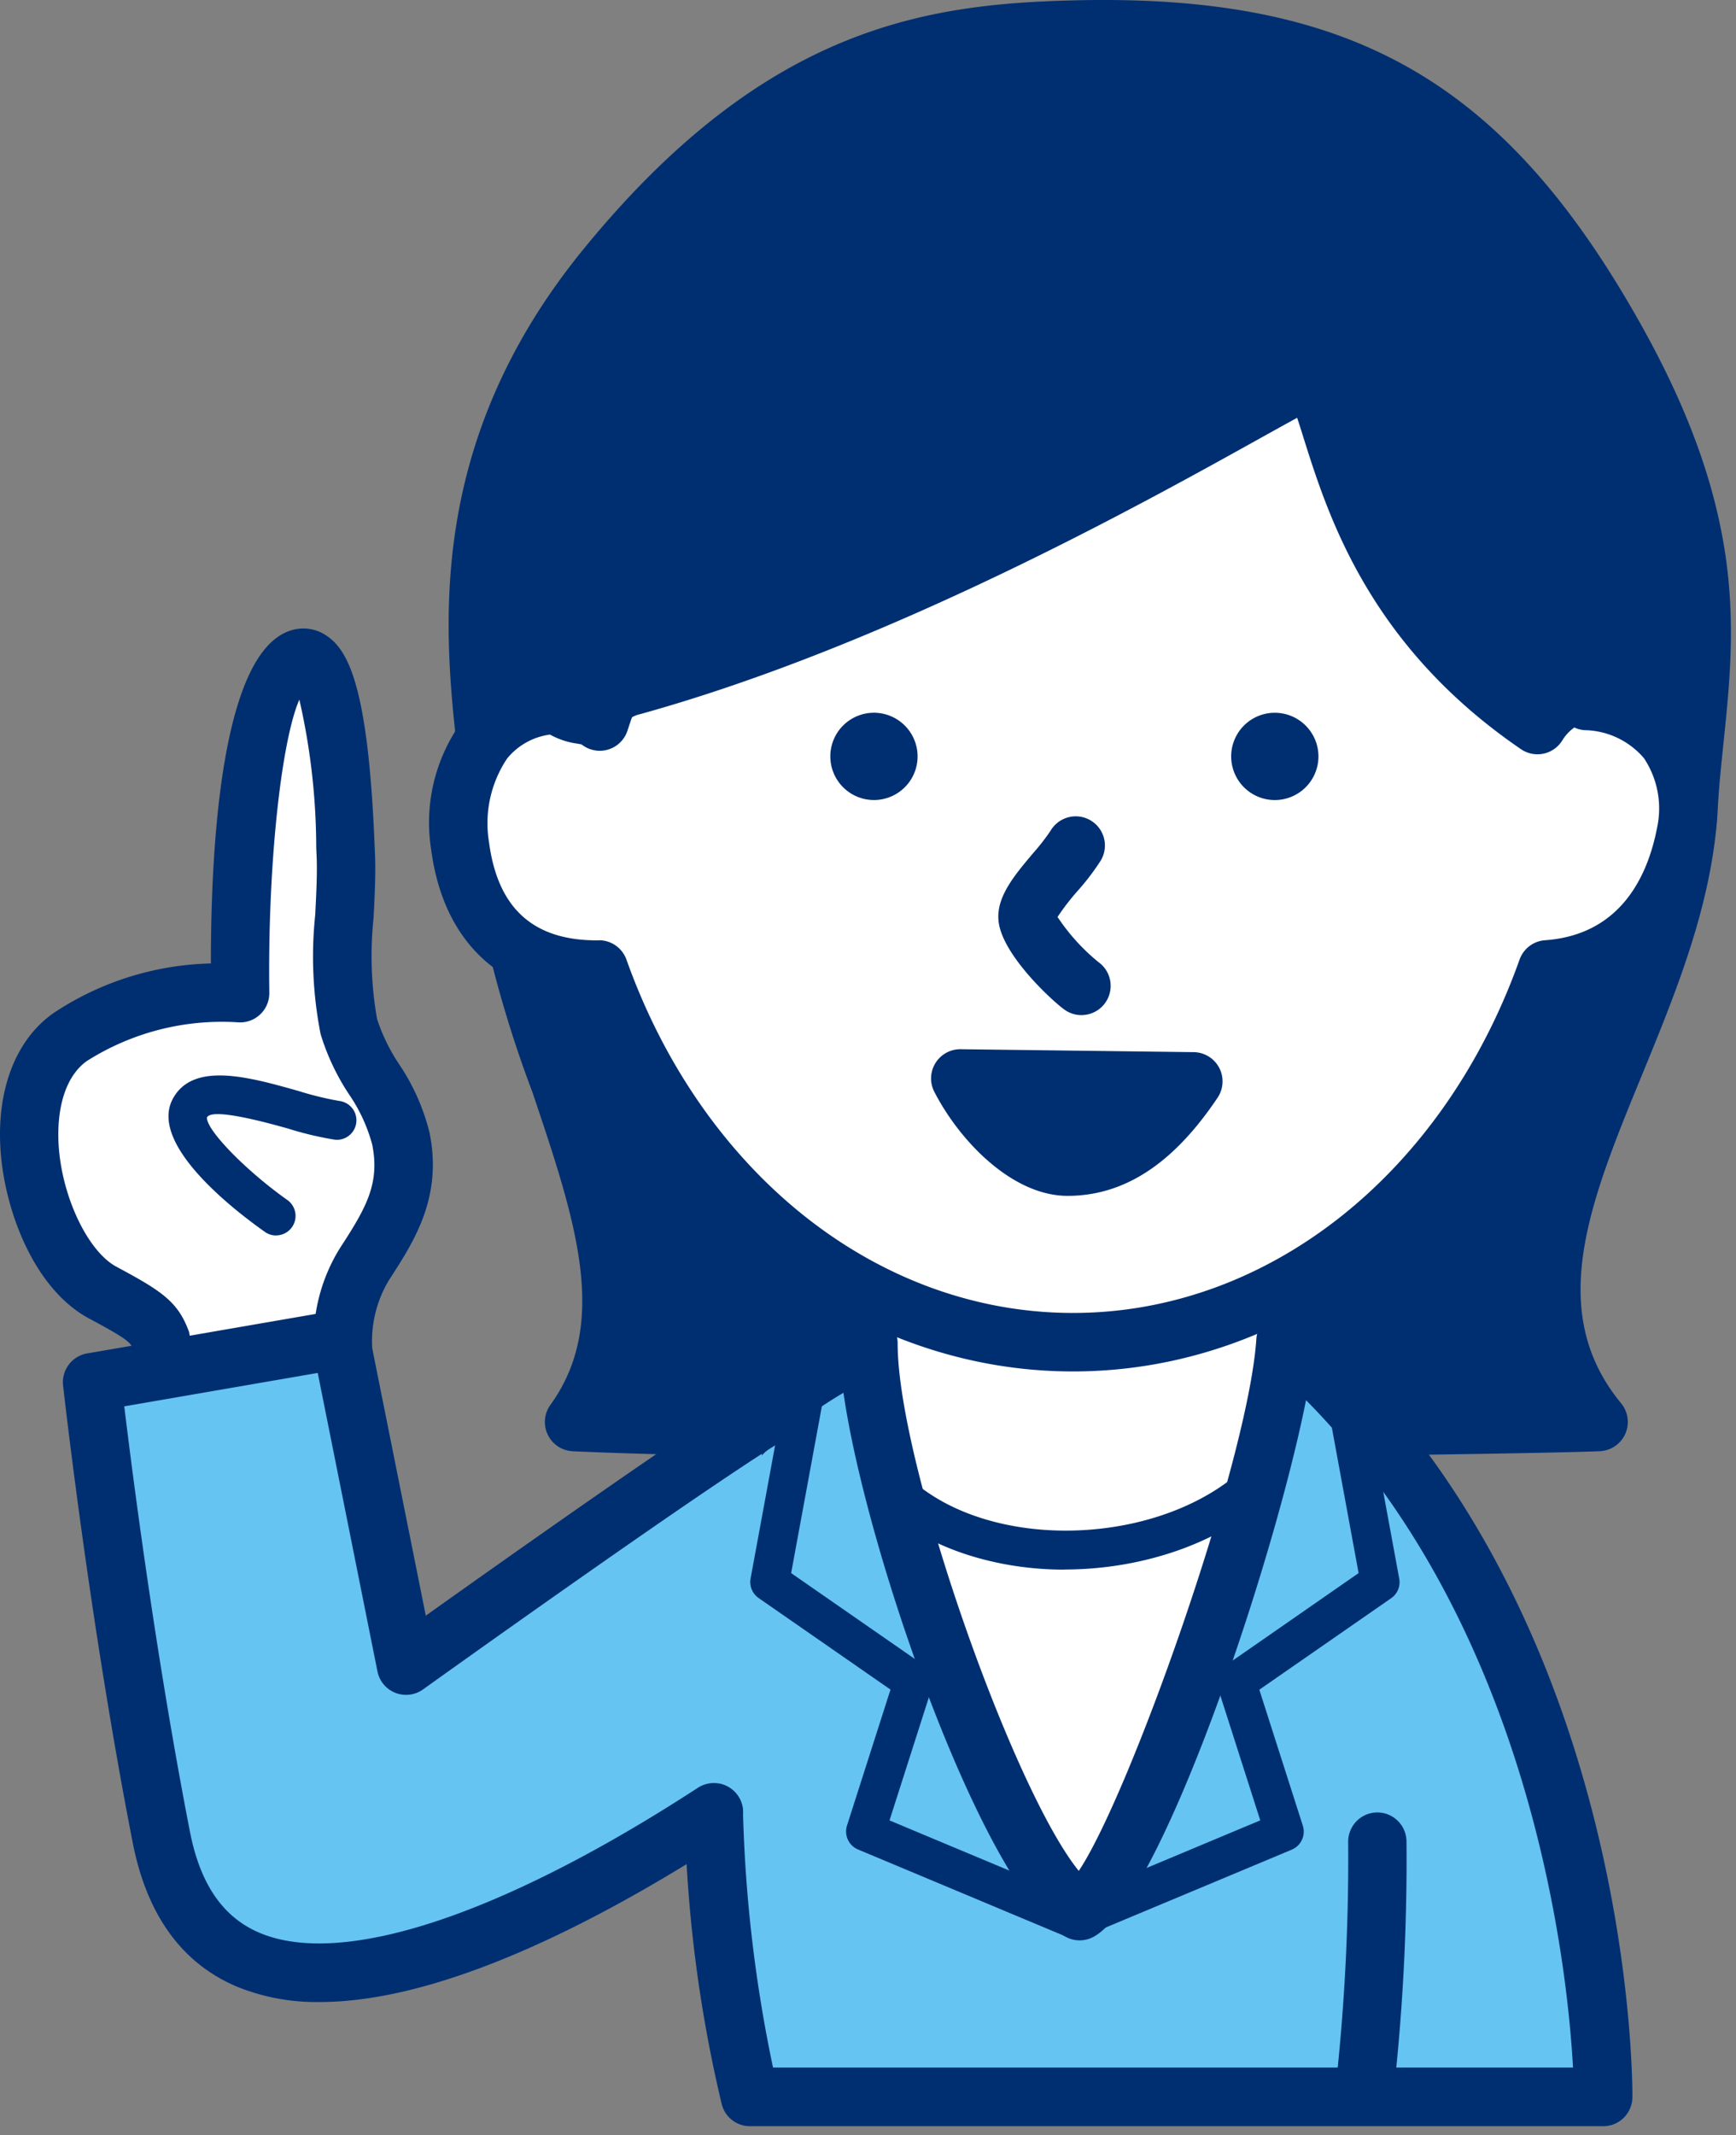
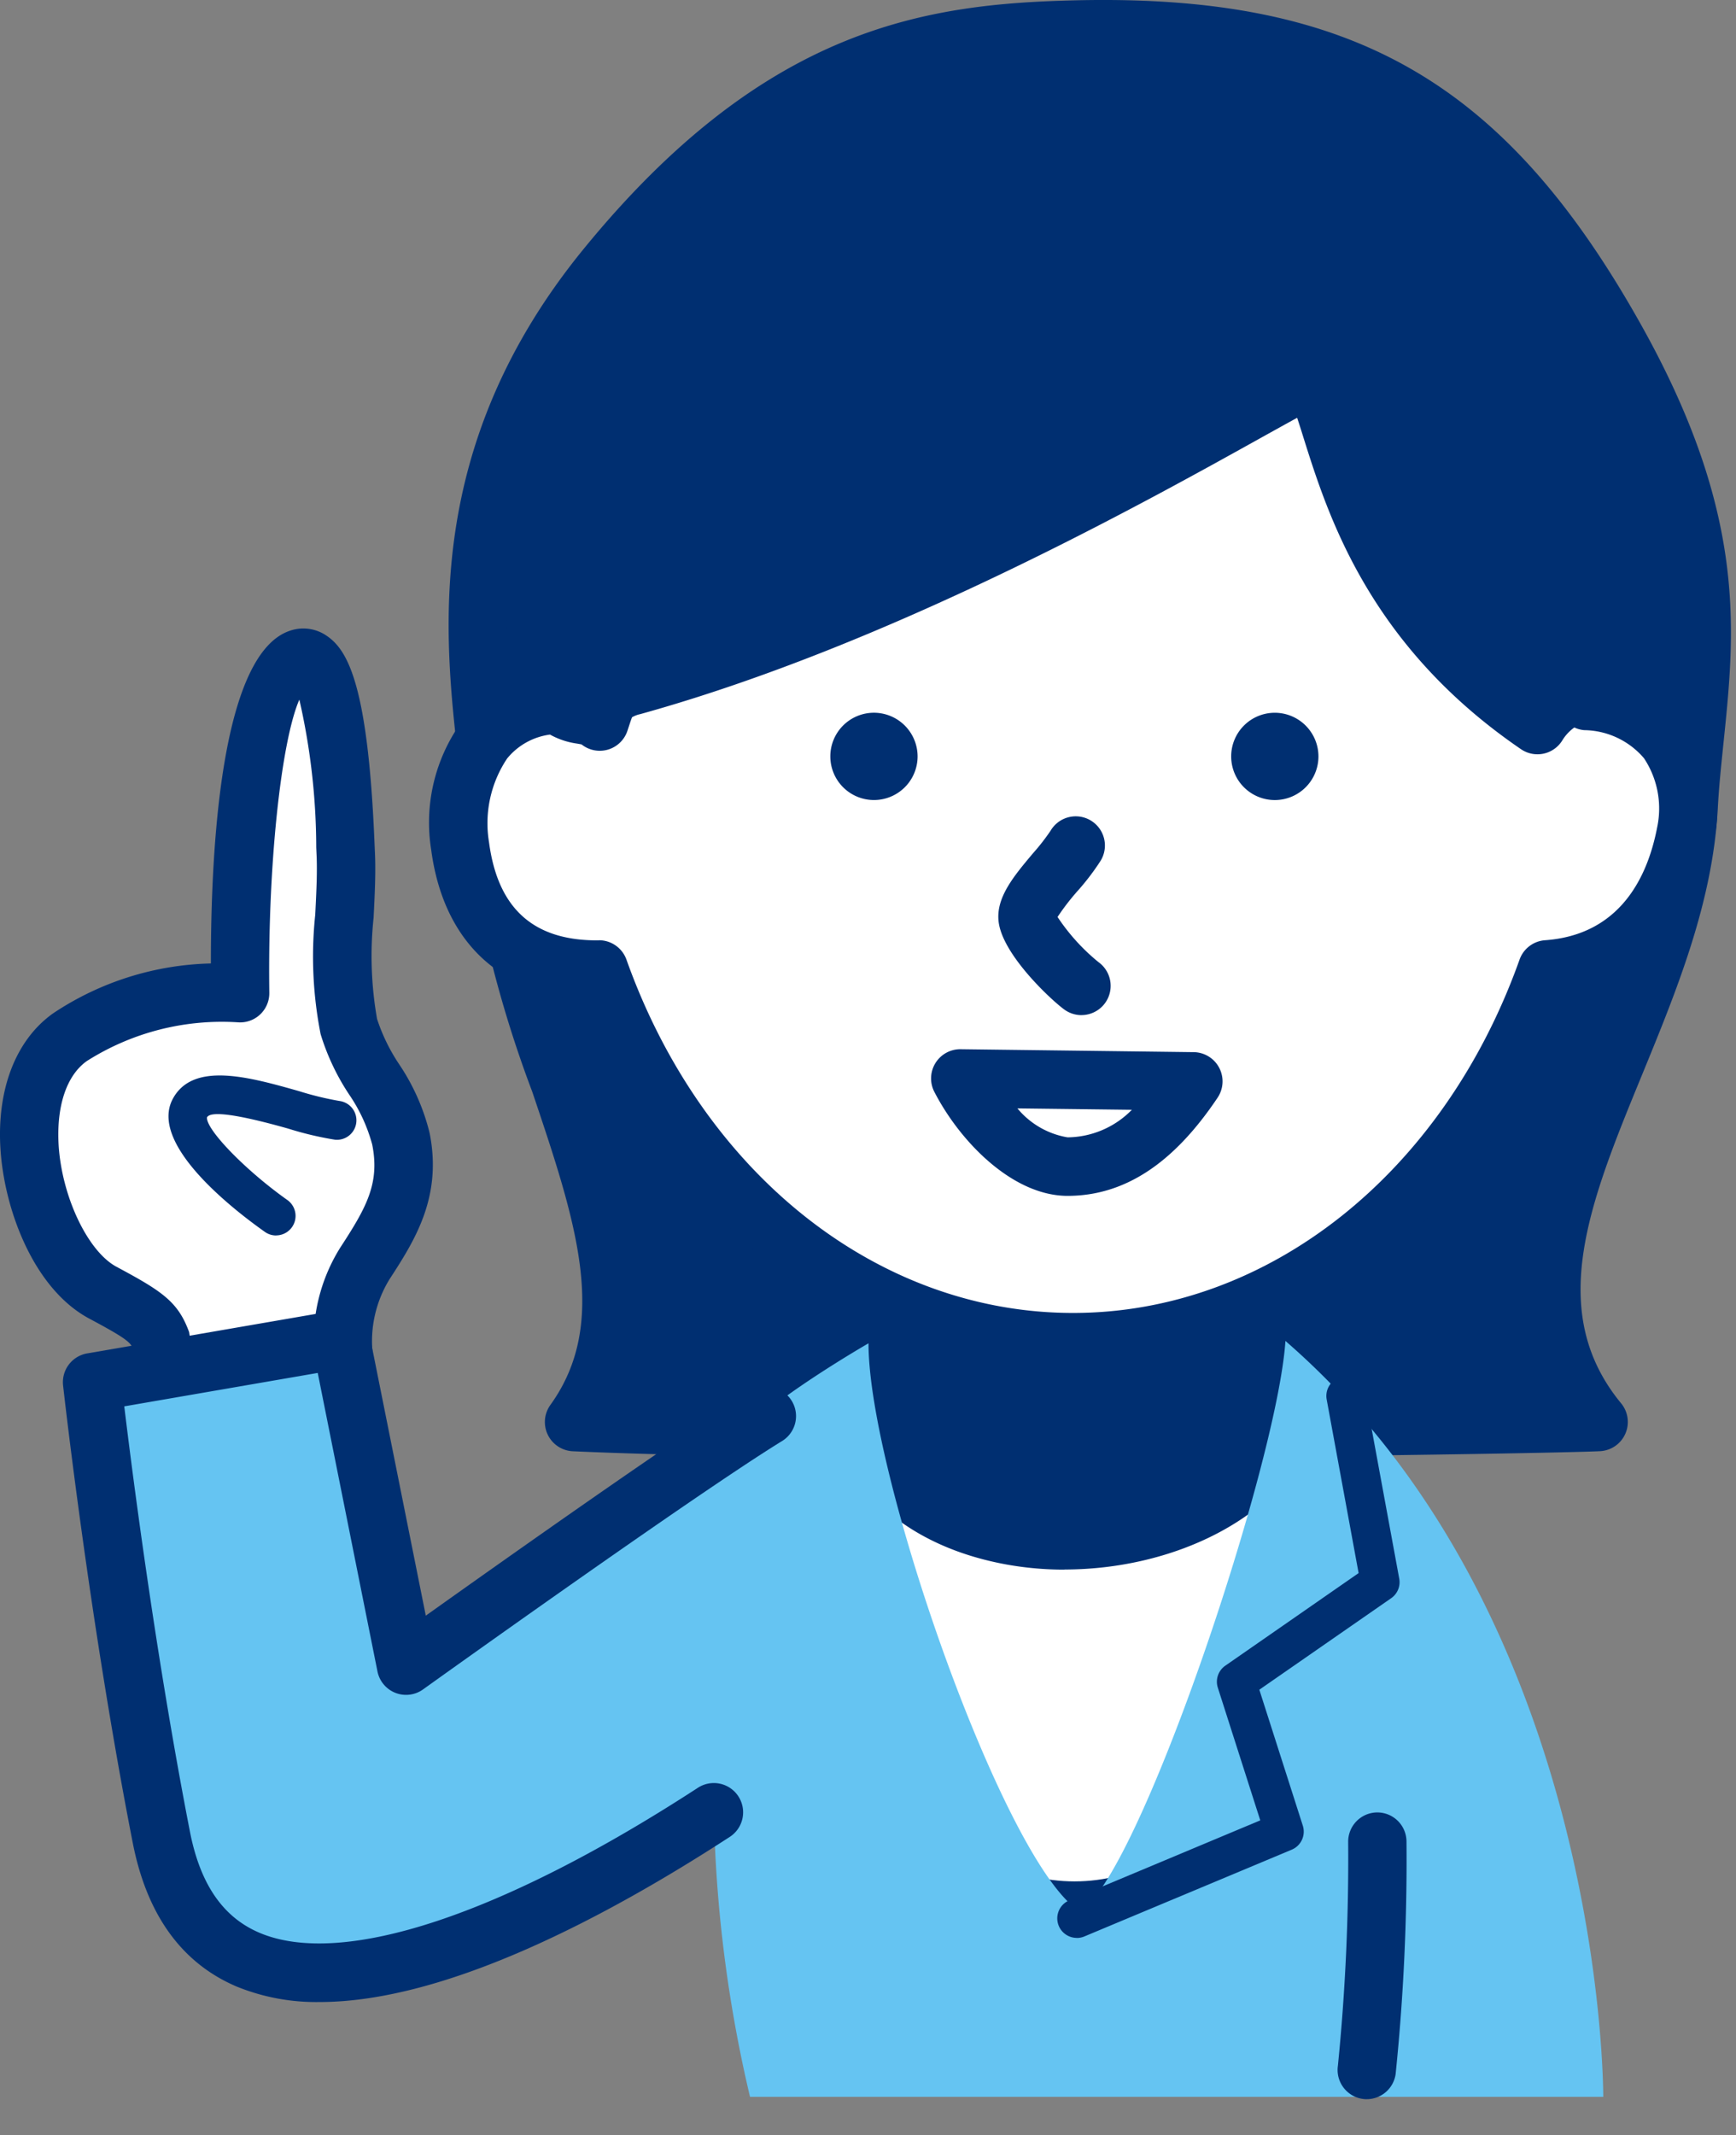
<svg xmlns="http://www.w3.org/2000/svg" id="ベクトルスマートオブジェクト" width="74" height="91" viewBox="0 0 74 91">
  <rect x="0" y="0" width="74" height="91" fill="#808080" stroke="none" />
  <defs>
    <clipPath id="clip-path">
      <rect id="長方形_57" data-name="長方形 57" width="74" height="91" transform="translate(0 0)" fill="none" />
    </clipPath>
  </defs>
  <g id="グループ_135" data-name="グループ 135">
    <g id="グループ_134" data-name="グループ 134" clip-path="url(#clip-path)">
      <path id="パス_367" data-name="パス 367" d="M4.1,48.712c-2.933-1.57-4.607-8.606-1.4-10.884a11.929,11.929,0,0,1,7.261-1.882s-.187-13.363,2.511-14.26c1.751-.583,1.943,7.48,1.985,8.266.115,2.242-.434,5.307.135,7.421.466,1.74,1.856,2.982,2.216,4.777.435,2.158-.4,3.566-1.539,5.325-1.2,1.844-.806,3.245-.956,5.261-.127,1.707-.9,3.6-.279,5.295.3.81-7.235-.934-7.235-.934s.115-5.464-.181-6.274S6.038,49.748,4.1,48.712" transform="translate(0.283 6.377)" fill="#fff" />
      <path id="パス_368" data-name="パス 368" d="M13.716,59.771A35.9,35.9,0,0,1,6.8,58.6a1.246,1.246,0,0,1-.963-1.241A48.012,48.012,0,0,0,5.716,51.5c-.133-.361-.172-.468-1.918-1.4C1.436,48.831.184,45.468.02,42.878c-.162-2.547.656-4.655,2.241-5.782a12.627,12.627,0,0,1,6.728-2.128c0-5.392.508-13.228,3.373-14.181a1.75,1.75,0,0,1,1.583.23c.89.617,1.75,2.123,2.023,8.907l.011.246c.046.891-.005,1.887-.054,2.85a15.451,15.451,0,0,0,.148,4.314,7.862,7.862,0,0,0,.939,1.927,9.134,9.134,0,0,1,1.3,2.929c.553,2.747-.652,4.608-1.716,6.249a5.056,5.056,0,0,0-.711,3.162c0,.451-.007.961-.048,1.513a16.619,16.619,0,0,1-.262,1.769,6.023,6.023,0,0,0-.091,3,1.353,1.353,0,0,1-.251,1.361c-.229.26-.461.524-1.512.524M8.337,56.388c1.658.361,3.4.685,4.5.826a11.805,11.805,0,0,1,.285-2.787,14.381,14.381,0,0,0,.226-1.5c.036-.48.038-.923.041-1.345a7.452,7.452,0,0,1,1.113-4.5c1.1-1.69,1.7-2.728,1.363-4.4a7,7,0,0,0-.988-2.137,9.863,9.863,0,0,1-1.21-2.563,17.056,17.056,0,0,1-.23-5.089c.048-.942.093-1.832.055-2.593l-.012-.276a28.526,28.526,0,0,0-.72-6.3c-.773,1.776-1.355,7.07-1.28,12.493a1.245,1.245,0,0,1-1.363,1.258A10.743,10.743,0,0,0,3.7,39.128c-.867.617-1.3,1.926-1.2,3.592.139,2.2,1.246,4.523,2.467,5.176,1.953,1.045,2.624,1.492,3.095,2.784a27.4,27.4,0,0,1,.273,5.707" transform="translate(0 6.093)" fill="#002f71" />
      <path id="パス_369" data-name="パス 369" d="M12.555,37.135c-1.64-.188-5.5-1.957-6.281-.524s3.674,4.6,3.674,4.6" transform="translate(1.821 10.617)" fill="#fff" />
      <path id="パス_370" data-name="パス 370" d="M10.135,42.227a.824.824,0,0,1-.479-.153C8.138,41,4.717,38.283,5.734,36.4c.865-1.6,3.259-.924,5.373-.326a13.35,13.35,0,0,0,1.729.421.831.831,0,0,1-.189,1.651,14.153,14.153,0,0,1-1.991-.472c-2.145-.607-3.31-.768-3.466-.481-.056.5,1.6,2.228,3.424,3.522a.831.831,0,0,1-.48,1.509" transform="translate(1.634 10.427)" fill="#002f71" />
      <path id="パス_371" data-name="パス 371" d="M67.351,34.125c.318-5.732,2.132-10.649-3.184-20.081C58.828,4.571,52.907.717,41.313.975c-6.282.14-12.651,1.016-20.106,10.144s-5.289,17.623-4.841,23.006c.914,10.991,8.223,19.6,3.472,26.2,12.807.578,41.272.12,43.676,0-6.031-7.328,3.289-16.3,3.838-26.2" transform="translate(4.632 0.283)" fill="#002f71" />
      <path id="パス_372" data-name="パス 372" d="M38.544,62.134c-6.914,0-13.777-.071-18.48-.284a1.247,1.247,0,0,1-.952-1.975c2.536-3.52,1.076-7.855-.773-13.344a50.594,50.594,0,0,1-2.93-12.019c-.053-.652-.134-1.351-.219-2.092-.61-5.335-1.531-13.4,5.337-21.808C28.3,1.091,35.185.155,41.567.012c11.7-.258,18.189,3.454,23.964,13.7,4.6,8.154,4.085,13.112,3.591,17.907-.1.977-.2,1.9-.249,2.856-.221,4.009-1.755,7.743-3.237,11.355-2.213,5.389-4.123,10.042-.882,13.979a1.247,1.247,0,0,1-.9,2.038c-1.474.074-13.463.284-25.313.284m-16.35-2.7c11.6.387,32.389.132,39.348-.018-2.289-4.589-.218-9.636,1.795-14.536,1.4-3.42,2.855-6.956,3.055-10.545.056-1.016.159-2.011.258-2.974.474-4.609.922-8.962-3.283-16.425-5.31-9.42-11-12.674-21.744-12.436-6.043.135-12.057.977-19.171,9.688-6.2,7.593-5.387,14.732-4.792,19.945.088.768.17,1.493.227,2.169a47.9,47.9,0,0,0,2.808,11.428c1.653,4.909,3.227,9.582,1.5,13.7" transform="translate(4.35 0)" fill="#002f71" />
      <path id="パス_373" data-name="パス 373" d="M48.394,55.716c0-7.284-4.746-13.19-10.6-13.19s-10.6,5.905-10.6,13.19,4.745,13.19,10.6,13.19,10.6-5.905,10.6-13.19" transform="translate(8.008 12.522)" fill="#fff" />
      <path id="パス_374" data-name="パス 374" d="M38.077,70.435c-6.531,0-11.843-6.475-11.843-14.436s5.312-14.435,11.843-14.435S49.92,48.039,49.92,56,44.608,70.435,38.077,70.435m0-26.379c-5.159,0-9.356,5.358-9.356,11.943s4.2,11.944,9.356,11.944S47.433,62.585,47.433,56s-4.2-11.943-9.356-11.943" transform="translate(7.725 12.239)" fill="#002f71" />
      <path id="パス_375" data-name="パス 375" d="M47.382,49.135c-3.2,7.914-19.48,7.8-19.724-2.2-.091-3.759.963-6.676,4.936-7.638,3.74-.906,9.018-1.433,10.646-.446,2.382,1.444,5.561,6.772,4.142,10.281" transform="translate(8.142 11.285)" fill="#fff" />
-       <path id="パス_376" data-name="パス 376" d="M37.421,55.8a13.8,13.8,0,0,1-2.48-.22c-4.855-.887-7.817-4.038-7.924-8.429-.115-4.761,1.707-7.53,5.571-8.466,3.4-.824,9.208-1.6,11.269-.35,2.554,1.548,6.12,7.251,4.481,11.3-1.663,4.111-6.445,6.16-10.917,6.16m2.873-16.451a33.342,33.342,0,0,0-7.316.952c-3.113.754-4.4,2.791-4.3,6.81.086,3.544,2.539,6.1,6.563,6.834,4.381.8,9.9-.824,11.564-4.929h0C48.039,45.958,45.048,41,43,39.756a6.119,6.119,0,0,0-2.705-.41" transform="translate(7.954 11.095)" fill="#002f71" />
+       <path id="パス_376" data-name="パス 376" d="M37.421,55.8a13.8,13.8,0,0,1-2.48-.22c-4.855-.887-7.817-4.038-7.924-8.429-.115-4.761,1.707-7.53,5.571-8.466,3.4-.824,9.208-1.6,11.269-.35,2.554,1.548,6.12,7.251,4.481,11.3-1.663,4.111-6.445,6.16-10.917,6.16m2.873-16.451a33.342,33.342,0,0,0-7.316.952h0C48.039,45.958,45.048,41,43,39.756a6.119,6.119,0,0,0-2.705-.41" transform="translate(7.954 11.095)" fill="#002f71" />
      <path id="パス_377" data-name="パス 377" d="M23.507,64.238a57.49,57.49,0,0,0,1.542,12.127h36.37S61.529,56,47.872,44.149c-.355,5.33-6.336,23.082-8.772,24.3-3.167-1.954-9.008-18.559-9-24.2,0,0-4.449,2.556-5.667,4.143" transform="translate(6.922 13)" fill="#65c4f2" />
-       <path id="パス_378" data-name="パス 378" d="M61.7,77.9H25.33a1.244,1.244,0,0,1-1.2-.922,58.252,58.252,0,0,1-1.583-12.418,1.245,1.245,0,0,1,1.208-1.279h.035a1.244,1.244,0,0,1,1.242,1.213A60.157,60.157,0,0,0,26.313,75.4h34.1c-.236-4.284-1.748-18.71-11.381-28.443-1.383,6.982-6.242,21.46-9.094,22.891a1.239,1.239,0,0,1-1.208-.054c-3.422-2.112-8.414-16.2-9.415-23.151a17.851,17.851,0,0,0-3.615,2.8,1.244,1.244,0,1,1-1.971-1.519c1.331-1.735,5.556-4.191,6.034-4.465a1.243,1.243,0,0,1,1.862,1.082c-.007,5.085,4.908,19.015,7.721,22.478,2.176-3.256,7.223-17.478,7.569-22.668a1.243,1.243,0,0,1,2.054-.86C62.9,55.573,62.949,75.8,62.945,76.656A1.245,1.245,0,0,1,61.7,77.9" transform="translate(6.639 12.716)" fill="#002f71" />
      <path id="パス_379" data-name="パス 379" d="M45.292,71.894a1.247,1.247,0,0,1-1.232-1.424,88.317,88.317,0,0,0,.438-9.544,1.246,1.246,0,0,1,1.236-1.254h.007a1.245,1.245,0,0,1,1.243,1.239,89.262,89.262,0,0,1-.463,9.913,1.245,1.245,0,0,1-1.229,1.069" transform="translate(12.97 17.571)" fill="#002f71" />
      <path id="パス_380" data-name="パス 380" d="M35.647,69.247a.832.832,0,0,1-.319-1.6l8.141-3.409-1.809-5.654a.832.832,0,0,1,.317-.937L47.661,53.7,46.3,46.3a.829.829,0,1,1,1.631-.3l1.462,7.936a.831.831,0,0,1-.344.834l-5.62,3.9,1.854,5.795a.833.833,0,0,1-.47,1.021l-8.843,3.7a.821.821,0,0,1-.319.064" transform="translate(10.252 13.343)" fill="#002f71" />
-       <path id="パス_381" data-name="パス 381" d="M38.464,69.247a.821.821,0,0,1-.319-.064L29.3,65.48a.833.833,0,0,1-.47-1.021l1.854-5.795-5.62-3.9a.831.831,0,0,1-.344-.834l1.462-7.936a.829.829,0,1,1,1.631.3L26.449,53.7l5.685,3.946a.832.832,0,0,1,.317.937L30.642,64.24l8.141,3.409a.832.832,0,0,1-.319,1.6" transform="translate(7.275 13.343)" fill="#002f71" />
      <path id="パス_382" data-name="パス 382" d="M29.536,64.255c-3.09,2.01-21.084,13.66-23.548,1.068-1.859-9.5-2.955-19.4-2.955-19.4l10.6-1.832L16.418,58S28.024,49.685,31.8,47.365" transform="translate(0.893 12.984)" fill="#65c4f2" />
      <path id="パス_383" data-name="パス 383" d="M13.017,72.623a8.99,8.99,0,0,1-3.534-.657c-2.341-.994-3.832-3.053-4.433-6.121C3.2,56.4,2.09,46.447,2.079,46.347A1.246,1.246,0,0,1,3.1,44.981L13.7,43.15a1.245,1.245,0,0,1,1.431.983l2.409,12.024c3.311-2.358,10.917-7.742,13.892-9.571a1.246,1.246,0,0,1,1.3,2.126c-3.7,2.27-15.194,10.506-15.31,10.589a1.243,1.243,0,0,1-1.942-.768L12.934,45.812,4.687,47.237c.349,2.886,1.345,10.671,2.8,18.129.438,2.236,1.407,3.645,2.963,4.306,3.532,1.5,10.345-.752,18.688-6.179A1.246,1.246,0,0,1,30.5,65.584C25.242,69,18.4,72.623,13.017,72.623" transform="translate(0.61 12.7)" fill="#002f71" />
      <path id="パス_384" data-name="パス 384" d="M63.194,26.214c-.007-.154-.023-.3-.031-.459a3.413,3.413,0,0,0-2.073,1.482c-7.735-5.282-8.283-12.06-9.563-14.808-.756.022-15.236,9.321-29.012,13.136-1.049.291-1.122.695-1.4,1.519-.274-.366-1.279-.2-1.645-.659a1.565,1.565,0,0,1-.226-.073c-3.628.322-4.395,3.684-4.082,6.044.346,2.61,1.808,5.3,5.92,5.26,3.33,9.335,11.123,15.885,20.2,15.885S58.17,46.991,61.5,37.655c4.574-.328,5.628-4.327,5.914-5.823.357-1.863-.121-5.251-4.218-5.617" transform="translate(4.447 3.66)" fill="#fff" />
      <path id="パス_385" data-name="パス 385" d="M41.575,55.072c-9.117,0-17.312-6.219-21.08-15.917-3.509-.292-5.778-2.551-6.278-6.31a7.335,7.335,0,0,1,1.295-5.458A5.467,5.467,0,0,1,19.422,25.4a1.228,1.228,0,0,1,.484.053c.047.015.093.031.137.048a1.245,1.245,0,0,1,.563.3c.029.008.064.016.1.023a2.767,2.767,0,0,1,1.759-1.174c10.279-2.847,20.867-8.74,25.955-11.572,2.582-1.437,2.881-1.6,3.352-1.608a1.235,1.235,0,0,1,1.163.718,20.007,20.007,0,0,1,.83,2.329c.953,3.027,2.367,7.517,7.411,11.334A5,5,0,0,1,63.1,24.841a1.241,1.241,0,0,1,1.4.551A5.514,5.514,0,0,1,67.9,27.441a6.432,6.432,0,0,1,1.015,4.91c-.721,3.77-2.974,6.183-6.235,6.734-3.752,9.739-11.965,15.987-21.106,15.987M21.37,36.695a1.244,1.244,0,0,1,1.17.827C25.8,46.669,33.275,52.579,41.575,52.579s15.774-5.911,19.035-15.06a1.244,1.244,0,0,1,1.083-.824c3.236-.232,4.387-2.746,4.783-4.815a3.87,3.87,0,0,0-.56-2.939,3.4,3.4,0,0,0-2.549-1.2,1.233,1.233,0,0,1-.422-.114,1.861,1.861,0,0,0-.513.551,1.243,1.243,0,0,1-1.759.376c-6.489-4.431-8.233-9.974-9.276-13.286-.093-.3-.181-.577-.268-.839-.433.236-.959.529-1.5.829-5.172,2.879-15.935,8.869-26.5,11.8a1.182,1.182,0,0,0-.35.133c-.02.038-.092.256-.15.432l-.048.146a1.243,1.243,0,0,1-1.955.58c-.058-.012-.121-.022-.185-.034a3.3,3.3,0,0,1-1.16-.385,2.838,2.838,0,0,0-1.829,1.021,4.962,4.962,0,0,0-.77,3.572c.374,2.81,1.88,4.177,4.6,4.177h.085m-.963-8.578h0m-.449-2.636h0Z" transform="translate(4.164 3.377)" fill="#002f71" />
      <path id="パス_386" data-name="パス 386" d="M31.063,25.331a1.86,1.86,0,1,1-1.86-1.865,1.864,1.864,0,0,1,1.86,1.865" transform="translate(8.051 6.91)" fill="#002f71" />
      <path id="パス_387" data-name="パス 387" d="M44.263,25.332a1.86,1.86,0,1,1-1.86-1.865,1.863,1.863,0,0,1,1.86,1.865" transform="translate(11.938 6.91)" fill="#002f71" />
      <path id="パス_388" data-name="パス 388" d="M36.418,35.348a1.237,1.237,0,0,1-.724-.234c-.545-.392-2.631-2.322-2.805-3.738-.129-1.033.648-1.955,1.47-2.932a9.181,9.181,0,0,0,.743-.954,1.244,1.244,0,1,1,2.137,1.274,10.286,10.286,0,0,1-.982,1.289,10.135,10.135,0,0,0-.857,1.112,8.631,8.631,0,0,0,1.743,1.923,1.246,1.246,0,0,1-.724,2.259" transform="translate(9.68 7.915)" fill="#002f71" />
-       <path id="パス_389" data-name="パス 389" d="M31.621,35.506c.968,1.879,2.9,3.758,4.576,3.758,1.846,0,3.606-1,5.365-3.634Z" transform="translate(9.311 10.455)" fill="#002f71" />
      <path id="パス_390" data-name="パス 390" d="M36.48,40.794c-2.335,0-4.582-2.3-5.68-4.433a1.245,1.245,0,0,1,1.1-1.817h.016l9.941.125a1.246,1.246,0,0,1,1.017,1.94c-1.884,2.816-3.977,4.185-6.4,4.185m-2.132-3.728A3.53,3.53,0,0,0,36.48,38.3a3.886,3.886,0,0,0,2.74-1.175Z" transform="translate(9.028 10.172)" fill="#002f71" />
    </g>
  </g>
</svg>